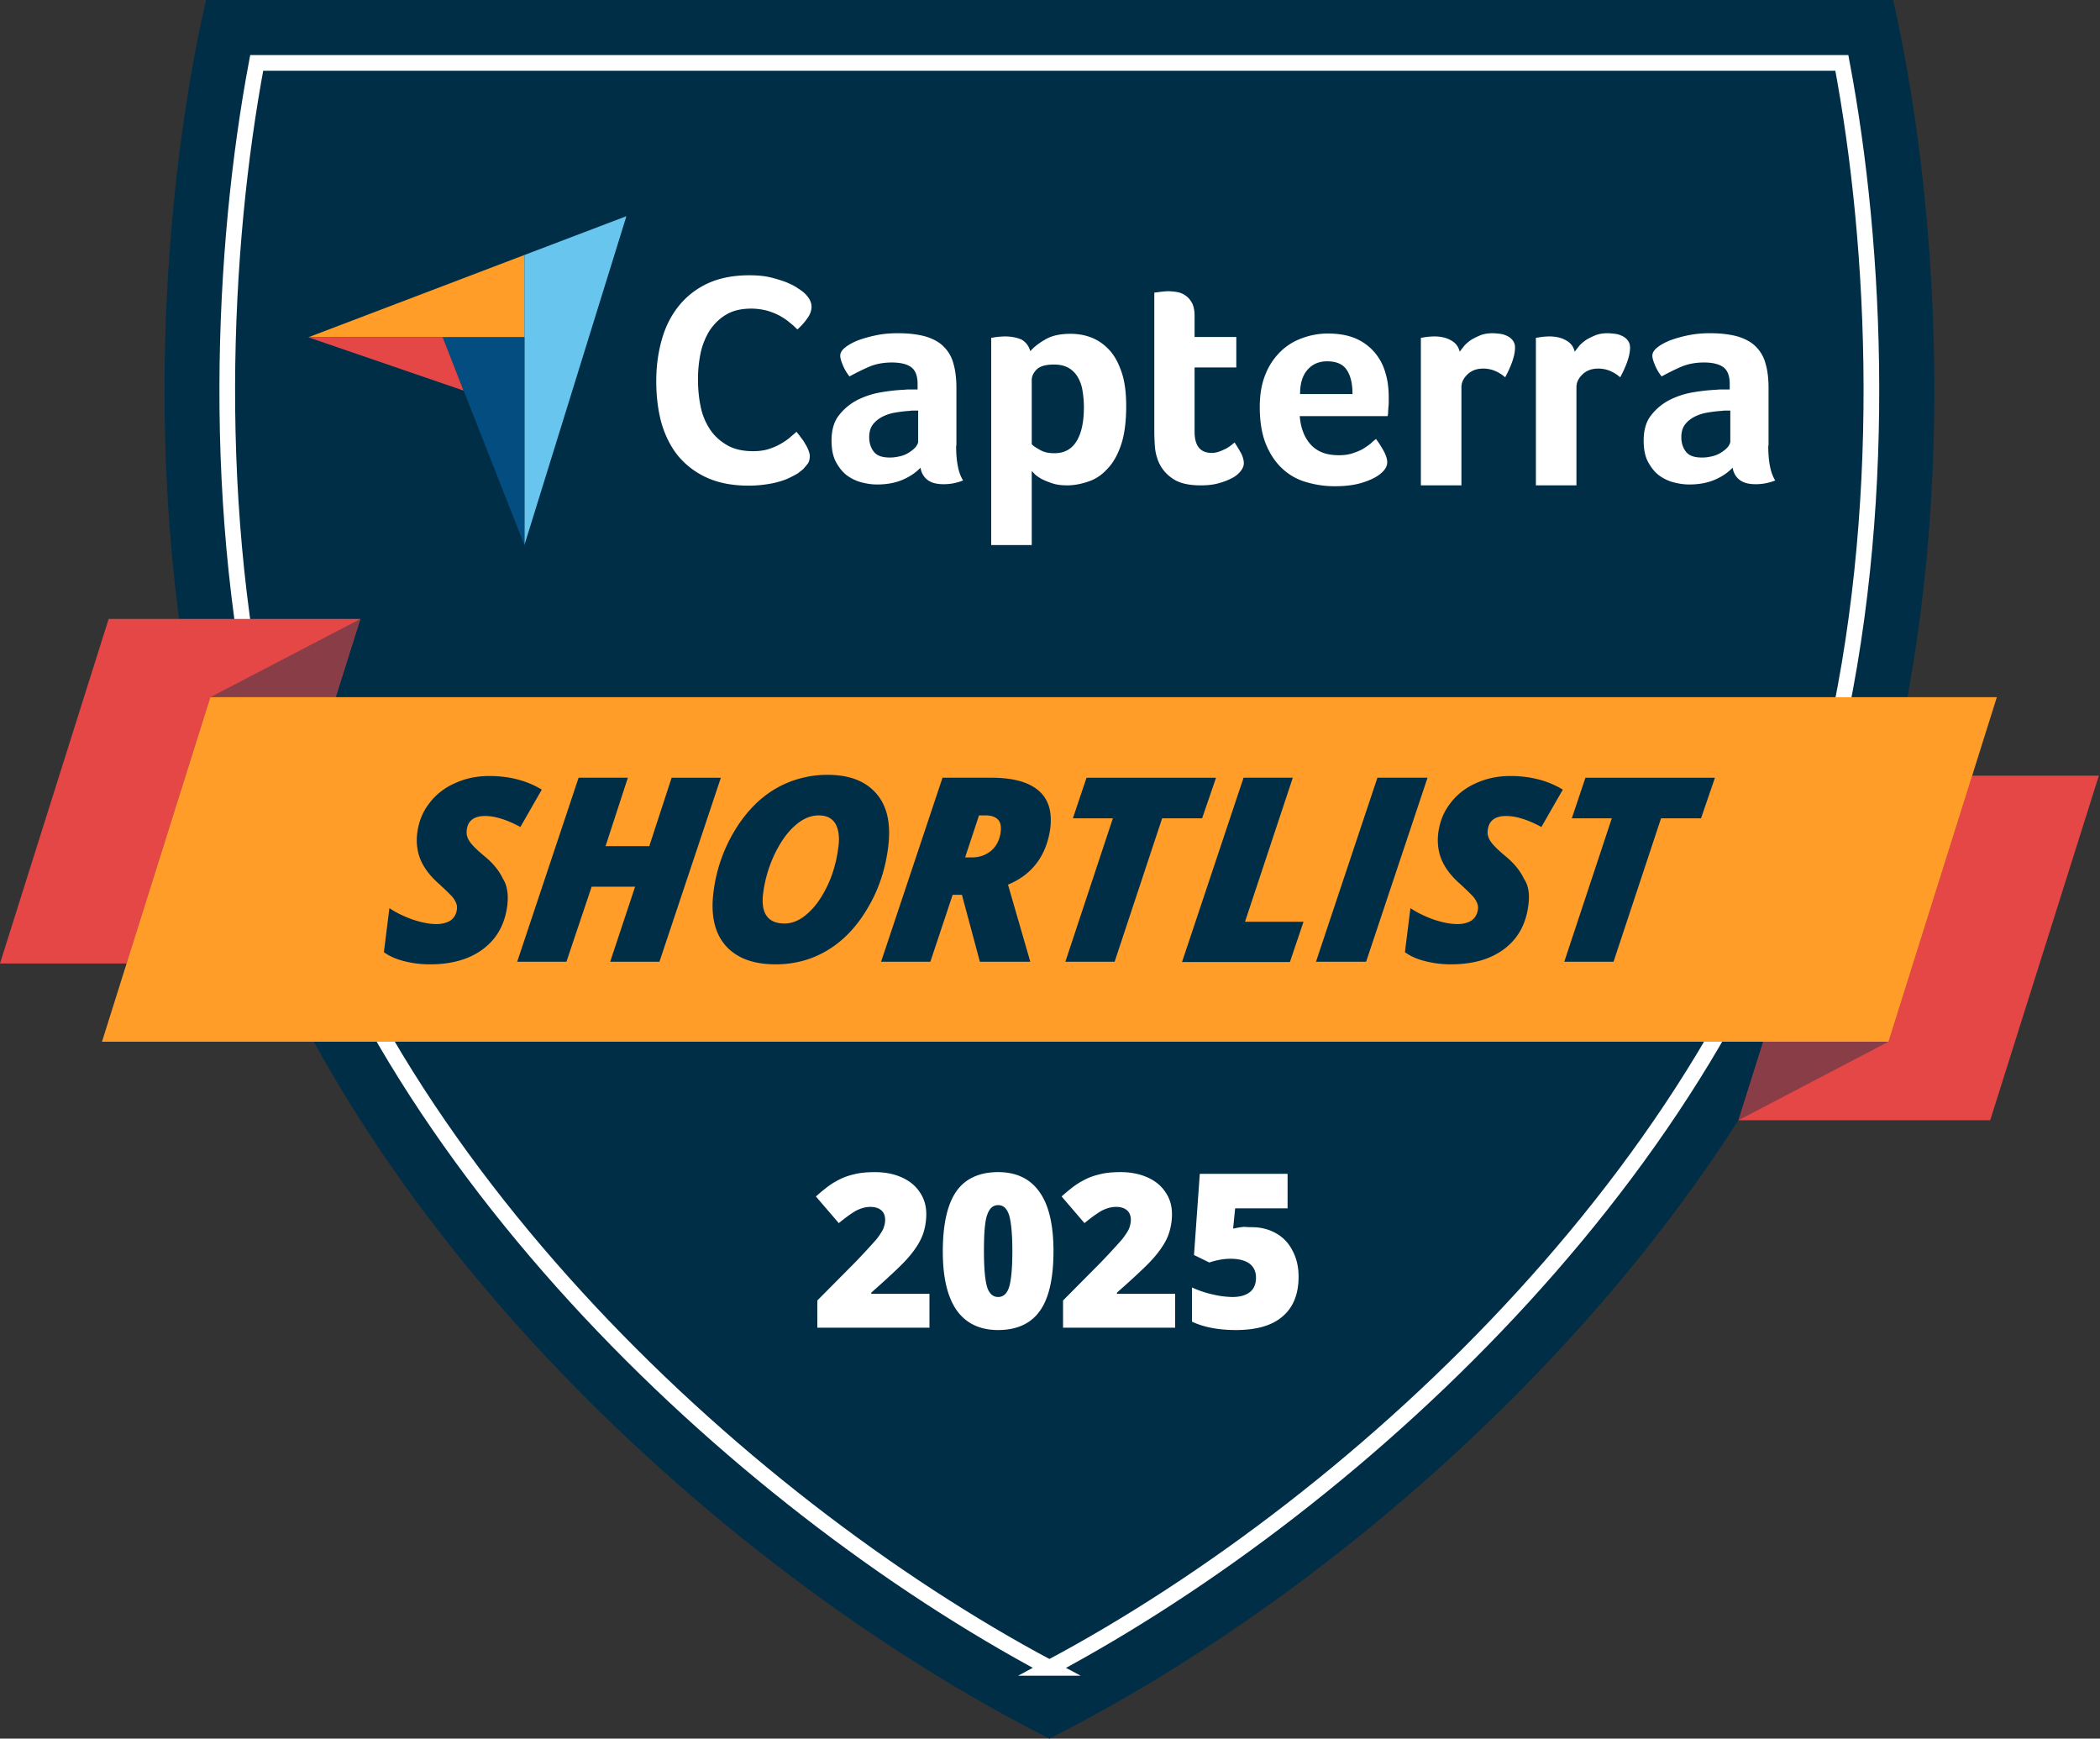
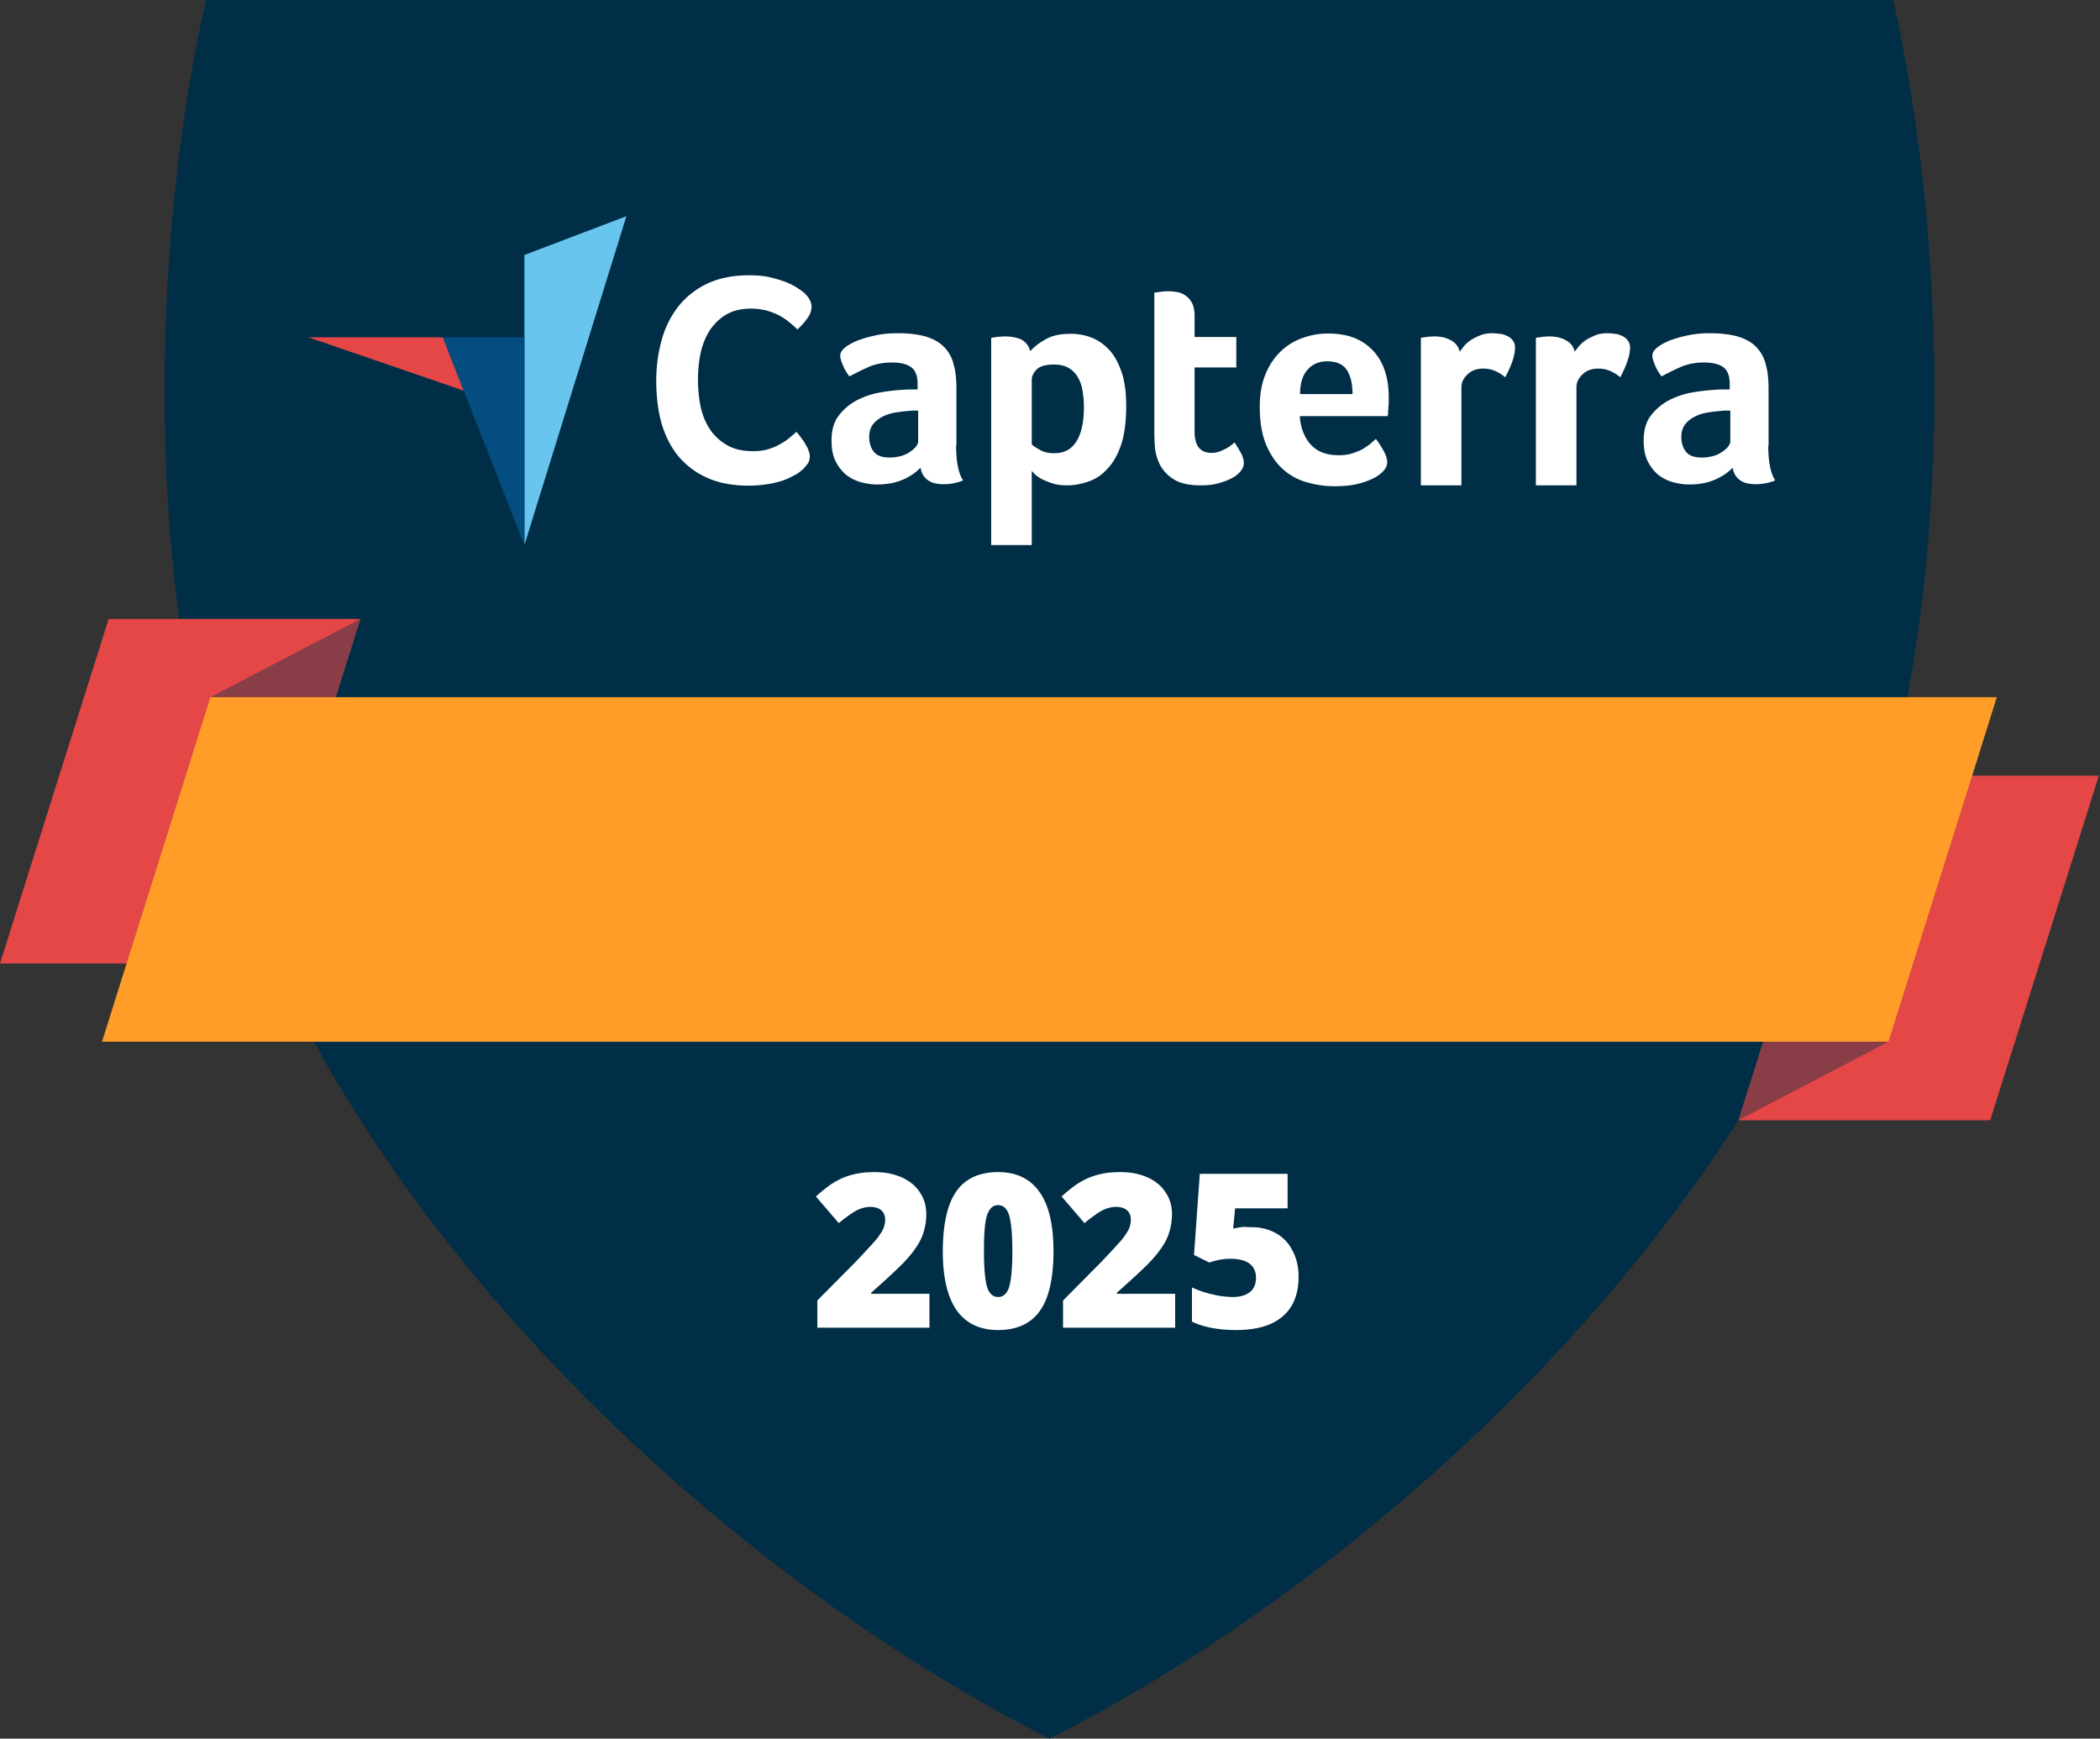
<svg xmlns="http://www.w3.org/2000/svg" width="151" height="125" fill="none" viewBox="0 0 151 125">
  <rect x="0" y="0" width="151" height="125" fill="#333333" stroke="none" />
  <title>Shortlist</title>
  <path fill="#002E47" d="M136.021 55.48c-7.313 30.416-36.188 57.228-60.563 69.52-24.354-12.292-53.25-39.104-60.562-69.52C10 35.124 11.729 13.5 14.812 0h121.313c3.062 13.5 4.792 35.125-.104 55.48" />
-   <path stroke="#fff" stroke-miterlimit="10" stroke-width="1.126" d="M75.458 119.917c-22.708-12.104-49.395-37.25-56.187-65.48-4.25-17.645-3.292-36.708-.813-49.916h113.979c2.5 13.229 3.438 32.292-.812 49.937-6.771 28.209-33.437 53.355-56.167 65.459Z" />
  <path fill="#E54747" d="M0 69.27 7.813 44.5h18.104l-7.813 24.77z" />
  <path fill="#002E47" d="m7.333 74.896 7.792-24.771L25.917 44.5l-7.813 24.77z" opacity=".4" />
  <path fill="#E54747" d="m150.917 55.77-7.813 24.772H125l7.812-24.771z" />
  <path fill="#002E47" d="m143.583 50.125-7.791 24.77L125 80.543l7.812-24.771z" opacity=".4" />
  <path fill="#FF9D28" d="m143.583 50.125-7.791 24.77H7.333l7.792-24.77z" />
-   <path fill="#002E47" d="M36.48 65.083c-.167 1.334-.73 2.375-1.71 3.125-.978.75-2.27 1.125-3.853 1.125a7.4 7.4 0 0 1-1.854-.229c-.584-.146-1.063-.354-1.459-.646L28 65.292c.458.312 1.02.583 1.646.812.625.209 1.208.334 1.73.334.437 0 .79-.105 1.04-.271.25-.188.397-.459.438-.792a.85.85 0 0 0-.062-.458 1.7 1.7 0 0 0-.25-.417c-.125-.146-.438-.458-.959-.937-.645-.563-1.083-1.146-1.333-1.73-.25-.583-.333-1.25-.25-1.937.104-.792.375-1.5.854-2.125a4.6 4.6 0 0 1 1.854-1.459c.771-.354 1.584-.52 2.48-.52 1.437 0 2.708.333 3.77.979l-1.541 2.687c-.959-.52-1.813-.791-2.542-.791-.396 0-.687.083-.917.25s-.354.416-.395.75c-.042.291.02.562.208.833.167.25.52.604 1.02 1.02.647.522 1.105 1.084 1.376 1.667.312.48.396 1.146.312 1.896m10.938 4.063h-3.542l1.792-5.396h-3.125l-1.813 5.396h-3.541l4.416-13.23h3.542l-1.604 4.917h3.145l1.605-4.916h3.541zM59.52 55.708c1.563 0 2.73.459 3.5 1.354.772.896 1.042 2.146.855 3.75s-.667 3.084-1.438 4.396c-.77 1.334-1.708 2.354-2.854 3.063q-1.718 1.062-3.812 1.062c-1.625 0-2.813-.458-3.604-1.354q-1.157-1.344-.875-3.75a11.2 11.2 0 0 1 1.479-4.417c.791-1.333 1.75-2.354 2.916-3.062a7.4 7.4 0 0 1 3.834-1.042m.772 5.125c.083-.687 0-1.229-.23-1.625-.25-.396-.645-.583-1.187-.583-.604 0-1.188.25-1.75.77-.563.5-1.042 1.21-1.458 2.084a9.3 9.3 0 0 0-.792 2.73c-.188 1.458.333 2.187 1.542 2.187q.874 0 1.687-.75c.563-.5 1.02-1.188 1.417-2.021.396-.854.646-1.77.77-2.792m8.208 3.5-1.604 4.813h-3.542l4.417-13.23h3.5c1.52 0 2.646.292 3.375.897.73.604 1.02 1.52.875 2.729-.125.937-.438 1.77-.938 2.458-.52.708-1.208 1.23-2.104 1.604l1.604 5.542h-3.625l-1.291-4.813zm.896-2.687h.458c.584 0 1.042-.167 1.438-.5.375-.334.604-.792.666-1.375.042-.375-.02-.667-.208-.854-.187-.188-.48-.292-.875-.292h-.48zm10.75 7.5h-3.542l3.417-10.313h-2.875l.98-2.916h9.312l-1 2.916h-2.875zm4.854 0 4.417-13.23h3.541l-3.437 10.355h4.208l-.979 2.896H85zm9.625 0 4.417-13.23h3.604l-4.417 13.23zm15.271-4.063c-.167 1.334-.729 2.375-1.709 3.125-.979.75-2.27 1.125-3.854 1.125a7.4 7.4 0 0 1-1.854-.229c-.583-.146-1.062-.354-1.458-.646l.396-3.166c.458.312 1.02.583 1.645.812.625.209 1.209.334 1.73.334.437 0 .791-.105 1.041-.271.25-.188.396-.459.438-.792a.85.85 0 0 0-.063-.458 1.7 1.7 0 0 0-.25-.417c-.125-.146-.437-.458-.958-.937-.646-.563-1.083-1.146-1.333-1.73-.25-.583-.334-1.25-.25-1.937.104-.792.375-1.5.854-2.125a4.6 4.6 0 0 1 1.854-1.459c.771-.354 1.583-.52 2.479-.52 1.438 0 2.708.333 3.771.979l-1.542 2.687c-.958-.52-1.812-.791-2.541-.791-.396 0-.688.083-.917.25s-.354.416-.396.75c-.042.291.021.562.208.833.167.25.521.604 1.021 1.02.646.522 1.104 1.084 1.375 1.667.334.48.417 1.146.313 1.896m6.125 4.063h-3.542l3.417-10.313h-2.875l.979-2.916h9.312l-1 2.916h-2.875z" />
-   <path fill="#FF9D28" d="M22.167 24.25h15.541v-5.917z" />
  <path fill="#68C5ED" d="M37.708 18.333v20.855l7.334-23.646z" />
  <path fill="#044D80" d="M37.708 24.25h-5.875l5.875 14.938z" />
  <path fill="#E54747" d="m22.167 24.25 11.166 3.833-1.5-3.833z" />
  <path fill="#fff" d="M57.77 33.708c-.083.084-.228.188-.416.334a9 9 0 0 1-.77.395c-.313.126-.709.25-1.167.334-.459.083-1 .146-1.584.146-1.145 0-2.145-.188-2.979-.563a5.8 5.8 0 0 1-2.083-1.562c-.542-.667-.938-1.459-1.209-2.375-.25-.917-.374-1.917-.374-3.021s.145-2.104.416-3.042.688-1.729 1.25-2.416a5.8 5.8 0 0 1 2.084-1.584q1.25-.562 2.937-.562c.563 0 1.063.041 1.5.145.438.105.833.23 1.167.355.333.145.604.27.833.437q.344.219.5.375c.125.125.23.25.333.417.084.166.146.333.146.52 0 .292-.104.584-.312.855a4.3 4.3 0 0 1-.709.791 5 5 0 0 0-.583-.52c-.208-.188-.458-.334-.708-.48a5 5 0 0 0-.896-.354 4.6 4.6 0 0 0-1.125-.145q-1.095 0-1.813.437c-.5.292-.875.688-1.187 1.146a5.1 5.1 0 0 0-.646 1.625 9.2 9.2 0 0 0-.187 1.875c0 .666.062 1.333.187 1.937a4.6 4.6 0 0 0 .667 1.646c.312.48.729.854 1.229 1.146q.75.438 1.875.438c.396 0 .77-.042 1.104-.146q.5-.157.875-.375c.25-.146.48-.292.667-.459.187-.166.354-.291.479-.416.083.104.187.229.291.375.105.145.23.291.313.458.104.167.188.313.25.48.063.166.104.312.104.437 0 .187-.041.354-.104.479-.083.125-.208.27-.354.437m10.979-1.666q0 1.718.5 2.5c-.25.104-.5.166-.708.208q-.345.063-.688.063c-.52 0-.896-.105-1.166-.313q-.407-.312-.5-.875c-.313.333-.73.625-1.25.854-.521.23-1.146.354-1.875.354-.396 0-.771-.062-1.167-.166a3.1 3.1 0 0 1-1.042-.521c-.312-.25-.562-.584-.77-.98-.209-.416-.292-.916-.292-1.5 0-.729.166-1.333.52-1.791a4 4 0 0 1 1.313-1.104 5.9 5.9 0 0 1 1.708-.563 13 13 0 0 1 1.688-.187c.167-.021.333-.021.5-.021h.458v-.396q0-.843-.437-1.187c-.292-.23-.771-.355-1.417-.355-.604 0-1.167.105-1.646.313s-.937.438-1.396.688a3.2 3.2 0 0 1-.479-.813c-.125-.292-.187-.52-.187-.667 0-.208.104-.395.333-.583s.52-.354.917-.52c.396-.147.833-.272 1.333-.376s1.02-.146 1.583-.146c.771 0 1.417.084 1.959.23.541.166.979.395 1.312.729s.584.75.709 1.25c.145.5.208 1.083.208 1.75v4.125zM66 29.52h-.292c-.104 0-.208 0-.291.02q-.531.032-1.063.126a3.1 3.1 0 0 0-.937.312c-.271.146-.5.334-.667.563s-.25.52-.25.895c0 .396.104.75.333 1.042s.605.417 1.167.417c.27 0 .52-.042.77-.104.25-.063.46-.167.647-.292q.28-.187.437-.375c.104-.146.167-.27.167-.375v-2.23zm8.083-4.27c.23-.27.584-.562 1.063-.833.479-.292 1.104-.417 1.833-.417.52 0 1.02.083 1.5.27.48.188.896.48 1.27.876.376.396.668.937.897 1.604s.333 1.48.333 2.458c0 1.125-.125 2.063-.375 2.792-.25.73-.583 1.313-1 1.73-.396.437-.854.728-1.354.895s-1 .27-1.5.27c-.417 0-.77-.04-1.083-.145a6 6 0 0 1-.771-.312c-.209-.126-.375-.23-.5-.355-.104-.125-.188-.187-.209-.229v5.334h-2.916V24.292c.062-.021.166-.021.25-.042.083-.02.187-.02.312-.042.125 0 .25-.02.417-.02.48 0 .875.083 1.208.229.313.187.521.458.625.833m3.854 4.02c0-.437-.041-.832-.104-1.207a2.7 2.7 0 0 0-.354-.98 1.8 1.8 0 0 0-.667-.645c-.27-.146-.604-.23-1.02-.23-.605 0-1.021.125-1.25.355s-.355.479-.355.77v4.605c.105.125.313.25.605.416.291.167.625.23 1.02.23.73 0 1.25-.292 1.605-.876.354-.583.52-1.395.52-2.437M83.23 33a3.4 3.4 0 0 1-.188-.917 15 15 0 0 1-.042-.958V21.042c.104-.021.208-.021.313-.042.104-.02.208-.02.312-.042.104 0 .23-.02.333-.02q.345 0 .688.062a1.4 1.4 0 0 1 .625.27c.187.126.333.313.458.543.104.229.167.52.167.875v1.541h3v2.188h-3v4.625c0 1.02.416 1.52 1.229 1.52.208 0 .396-.041.563-.104.187-.062.333-.145.479-.208q.218-.125.375-.25c.104-.083.187-.146.229-.187.208.312.375.604.5.833.104.229.166.458.166.666 0 .188-.083.376-.229.563a1.9 1.9 0 0 1-.625.5c-.27.146-.604.27-.979.375s-.812.146-1.27.146c-.897 0-1.584-.167-2.063-.521A2.7 2.7 0 0 1 83.229 33m13.041-.27q.532 0 .938-.126c.271-.083.521-.187.73-.291a7 7 0 0 0 .562-.376c.167-.145.292-.27.437-.375.167.209.355.5.542.834s.27.625.27.833c0 .313-.187.604-.54.875-.292.23-.73.438-1.272.604q-.812.25-1.937.25a7 7 0 0 1-1.98-.27 4.2 4.2 0 0 1-1.728-.917c-.5-.438-.917-1.021-1.23-1.75s-.479-1.646-.479-2.771c0-.917.146-1.708.417-2.354a4.7 4.7 0 0 1 1.104-1.646c.458-.437.98-.75 1.583-.958a5.3 5.3 0 0 1 1.792-.313c.792 0 1.48.125 2.042.375s1 .604 1.354 1.021c.354.438.604.917.75 1.458.167.542.23 1.125.23 1.73v.312c0 .125 0 .23-.022.375 0 .125-.02.25-.02.375s-.021.23-.042.292h-6.313c.063.791.292 1.458.73 1.979.479.562 1.145.833 2.083.833m.98-4.417c0-.688-.125-1.271-.396-1.688-.27-.437-.75-.646-1.437-.646-.584 0-1.063.209-1.417.625s-.52.98-.52 1.73h3.77zm7.707-3.02c.083-.125.209-.271.334-.438a2.8 2.8 0 0 1 .52-.437c.209-.125.438-.23.688-.334q.375-.125.812-.125c.167 0 .355.021.542.042.188.02.375.083.542.167.166.083.291.187.396.333a.83.83 0 0 1 .145.5c0 .313-.083.688-.229 1.083a8 8 0 0 1-.479 1.042 2.8 2.8 0 0 0-.729-.458 2.2 2.2 0 0 0-.854-.167c-.438 0-.813.125-1.104.396-.292.27-.459.583-.459.937v7.063h-2.916V24.292c.062-.021.166-.021.25-.042.083-.02.187-.02.291-.042.104 0 .25-.02.417-.02.458 0 .854.083 1.187.27.355.188.563.459.646.834m8.271 0c.083-.125.209-.271.334-.438a2.8 2.8 0 0 1 .52-.437c.209-.125.438-.23.688-.334q.375-.125.812-.125c.167 0 .354.021.542.042.187.02.375.083.542.167.166.083.291.187.395.333a.83.83 0 0 1 .146.5c0 .313-.083.688-.229 1.083a8 8 0 0 1-.479 1.042 2.8 2.8 0 0 0-.729-.458 2.2 2.2 0 0 0-.854-.167c-.438 0-.813.125-1.105.396-.291.27-.458.583-.458.937v7.063h-2.916V24.292c.062-.021.166-.021.249-.042.084-.02.188-.02.292-.042.104 0 .25-.02.417-.02.458 0 .854.083 1.187.27.354.188.563.459.646.834m13.917 6.75q0 1.718.5 2.5c-.25.104-.5.166-.708.208q-.345.063-.688.063c-.521 0-.896-.105-1.167-.313q-.405-.312-.5-.875c-.312.333-.729.625-1.25.854-.52.23-1.145.354-1.875.354-.395 0-.77-.062-1.166-.166a3.1 3.1 0 0 1-1.042-.521c-.312-.25-.562-.584-.771-.98-.208-.416-.291-.916-.291-1.5 0-.729.166-1.333.52-1.791a4 4 0 0 1 1.313-1.104 5.9 5.9 0 0 1 1.708-.563 14 14 0 0 1 1.688-.187c.166-.021.333-.021.5-.021h.458v-.396q0-.843-.437-1.187c-.292-.23-.771-.355-1.417-.355-.604 0-1.167.105-1.646.313s-.937.438-1.396.688a3.2 3.2 0 0 1-.479-.813c-.125-.292-.188-.52-.188-.667 0-.208.105-.395.334-.583s.521-.354.917-.52a9 9 0 0 1 1.333-.376 7.7 7.7 0 0 1 1.583-.146c.771 0 1.417.084 1.959.23.541.166.979.395 1.312.729s.583.75.708 1.25c.146.5.209 1.083.209 1.75v4.125zm-2.75-2.521h-.292c-.104 0-.208 0-.291.02q-.532.032-1.063.126a3.1 3.1 0 0 0-.937.312c-.271.146-.5.334-.667.563s-.25.52-.25.895c0 .396.104.75.333 1.042s.604.417 1.167.417c.271 0 .521-.042.771-.104.25-.063.458-.167.646-.292q.28-.187.437-.375c.104-.146.167-.27.167-.375v-2.23zM66.792 95.458H58.77V93.5l2.708-2.73A54 54 0 0 0 63 89.126a4.6 4.6 0 0 0 .5-.75c.083-.208.146-.437.146-.667 0-.291-.083-.52-.27-.687-.188-.167-.46-.25-.793-.25-.354 0-.708.104-1.062.291-.354.209-.75.5-1.208.876l-1.646-1.917c.562-.5 1.041-.875 1.437-1.084a4.5 4.5 0 0 1 1.271-.5c.458-.124.98-.166 1.542-.166.708 0 1.354.125 1.916.375.563.25 1 .604 1.313 1.083.312.459.458.98.458 1.563 0 .437-.062.833-.166 1.208s-.271.73-.5 1.083c-.23.355-.521.73-.896 1.125-.375.396-1.167 1.146-2.396 2.23v.083h4.187v2.437zm8.958-5.5c0 1.959-.333 3.396-.98 4.292-.645.917-1.666 1.375-3 1.375-1.312 0-2.312-.48-2.978-1.417-.667-.958-1-2.354-1-4.229 0-1.958.333-3.416.979-4.333s1.667-1.375 3-1.375c1.312 0 2.312.479 2.98 1.437q1 1.407 1 4.25m-5 0c0 1.25.083 2.105.23 2.584.145.458.416.708.79.708.376 0 .647-.25.793-.73.145-.478.229-1.332.229-2.562s-.084-2.083-.23-2.583c-.166-.5-.416-.73-.791-.73s-.625.23-.792.71c-.166.478-.229 1.332-.229 2.603m13.707 5.5h-8.02V93.5l2.708-2.73a54 54 0 0 0 1.52-1.645q.345-.438.5-.75c.084-.208.146-.437.146-.667 0-.291-.083-.52-.27-.687-.188-.167-.459-.25-.792-.25-.354 0-.708.104-1.063.291-.354.209-.75.5-1.208.876l-1.646-1.917c.563-.5 1.042-.875 1.438-1.084a4.5 4.5 0 0 1 1.27-.5c.459-.124.98-.166 1.542-.166.709 0 1.354.125 1.917.375s1 .604 1.312 1.083c.313.459.459.98.459 1.563 0 .437-.063.833-.167 1.208s-.27.73-.5 1.083c-.23.355-.52.73-.896 1.125-.375.396-1.166 1.146-2.396 2.23v.083H84.5v2.437zm5.562-7.228c.626 0 1.21.145 1.73.437q.781.437 1.187 1.25.438.812.438 1.875c0 1.229-.375 2.187-1.125 2.833q-1.125 1-3.375 1c-1.292 0-2.333-.208-3.167-.604v-2.459a7 7 0 0 0 1.48.5 6.5 6.5 0 0 0 1.416.188c.563 0 .98-.125 1.27-.354.293-.23.438-.584.438-1.042 0-.416-.145-.75-.458-1-.312-.229-.77-.354-1.375-.354-.458 0-.98.083-1.52.27l-1.105-.54.417-5.834h6.312v2.479h-3.77l-.146 1.458c.395-.083.666-.125.833-.125.23.021.375.021.52.021" />
</svg>